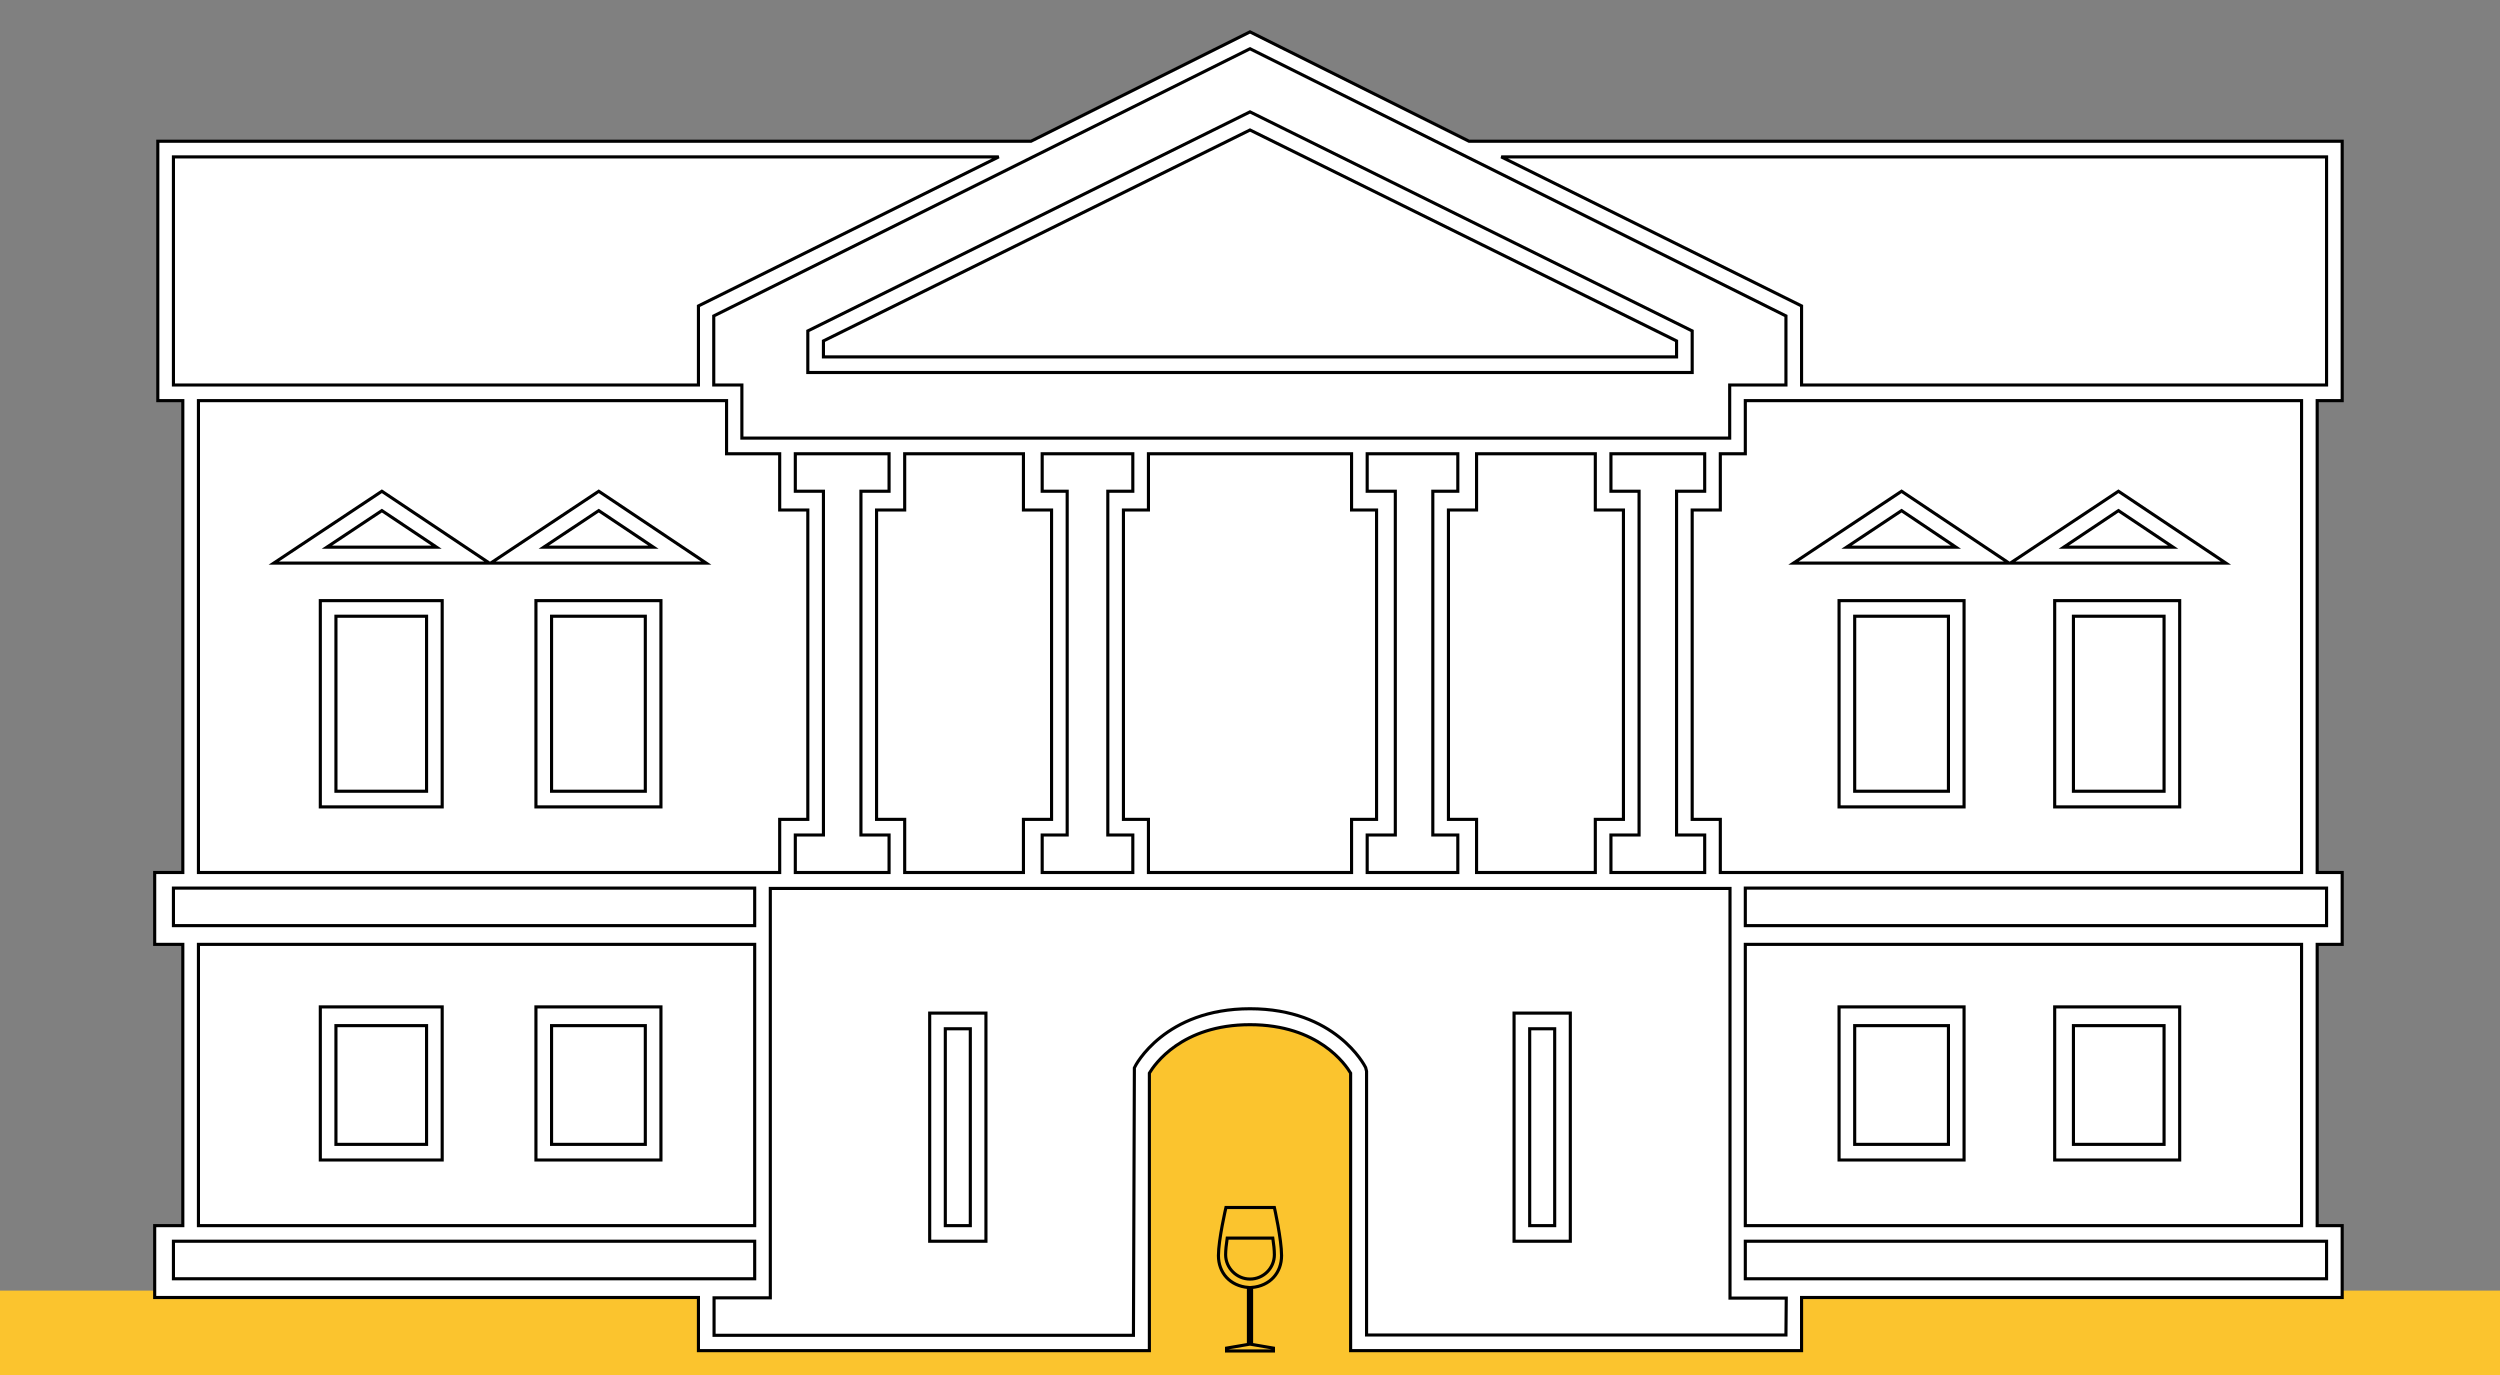
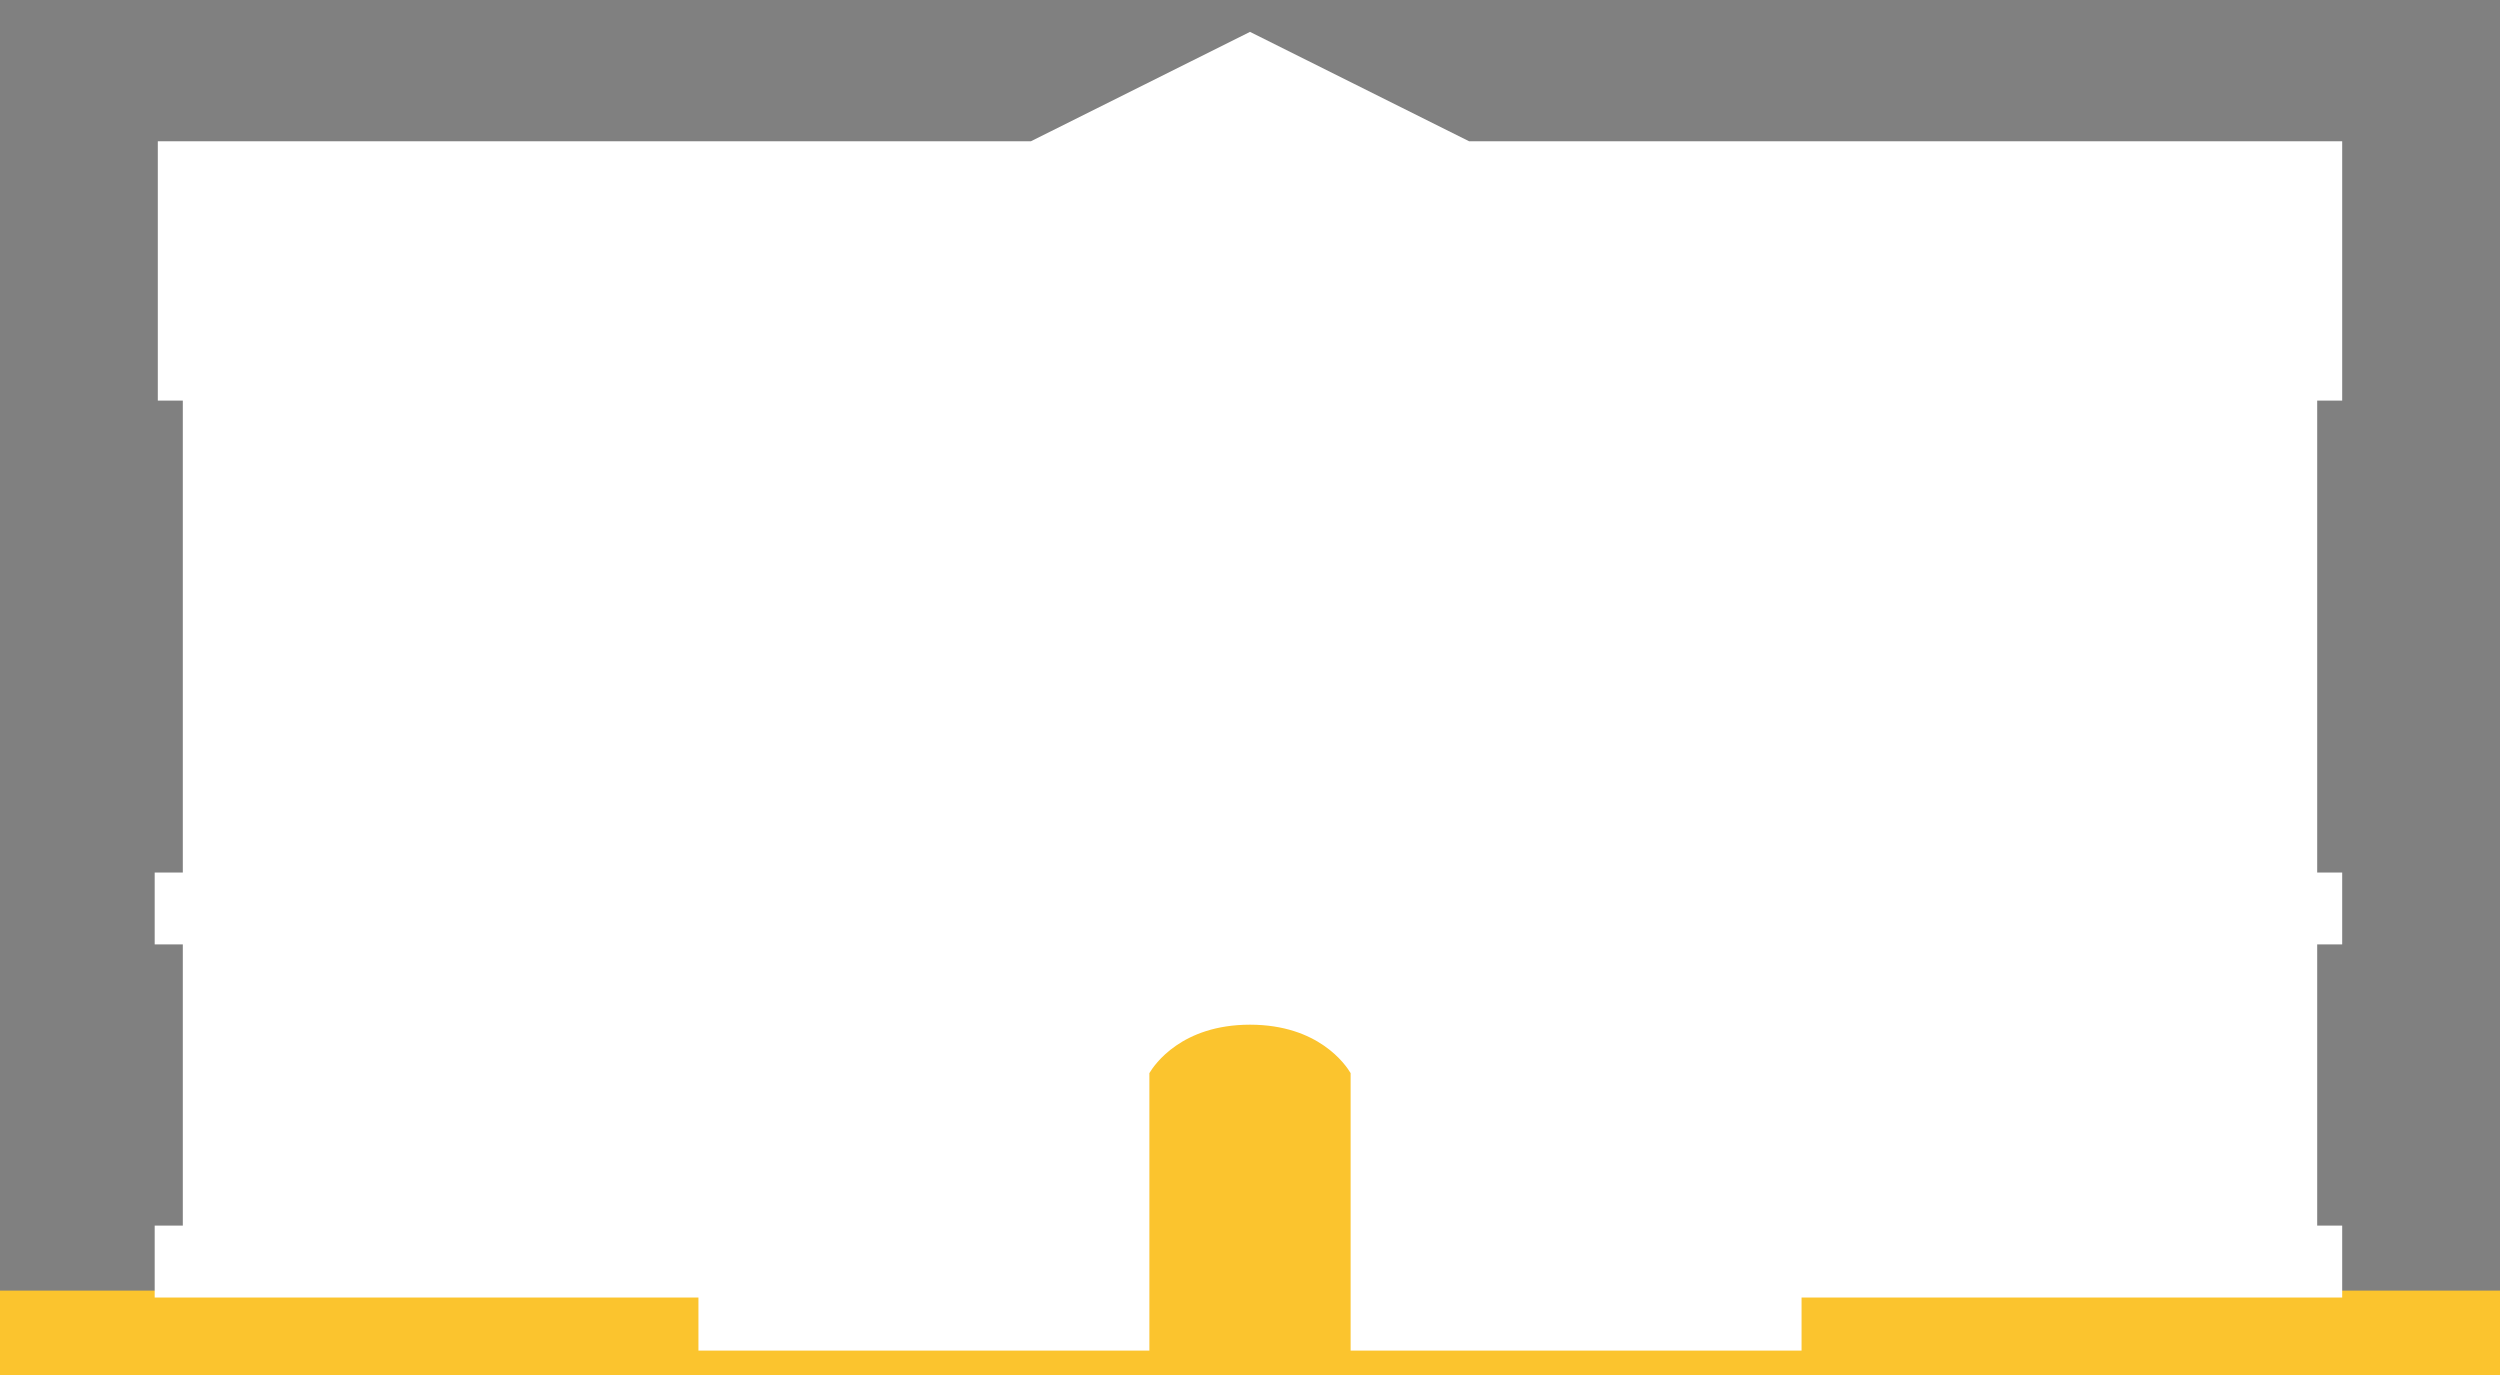
<svg xmlns="http://www.w3.org/2000/svg" id="house" viewBox="0 0 800 440">
  <rect x="0" y="0" width="800" height="440" fill="#808080" stroke="none" />
  <path fill="#FBC42E" d="M800 413H574v16H434V343c-1-2-12-17-34-17-21 0-32 14-34 17v86H225v-16H0V440h800v-26z" />
  <path fill="#FFF" d="M749.5,302.2v-23h-8v-151h8v-83H470.1l-70.1-35l-70.1,35H50.5v83h8v151h-9v23h9v90h-9v23h174v17h144.3v-88.8c1.6-2.7,10.3-15.5,32.2-15.5c21.9,0,30.6,12.8,32.2,15.5v88.8h144.3v-17h173v-23h-8v-90H749.5z" />
-   <path fill="#fff" stroke="#000" d="M541.5 105.9L400 35.8l-141.5 70.1v13.3h283v-13.3zm-5 8.3h-273v-5.1L400 41.6l136.5 67.5v5.1zM484.5 397.2h18v-73h-18v73zm5-68h8v63h-8v-63zM297.5 397.2h18v-73h-18v73zm5-68h8v63h-8v-63zM588.5 258.2h40v-66h-40v66zm5-61h30v56h-30v-56zM657.5 258.2h40v-66h-40v66zm6-61h29v56h-29v-56zM697.5 322.2h-40v49h40v-49zm-5 44h-29v-38h29v38zM628.5 371.2v-49h-40v49h40zm-35-43h30v38h-30v-38zM102.5 258.2h39v-66h-39v66zm5-61h29v56h-29v-56zM171.5 258.2h40v-66h-40v66zm5-61h30v56h-30v-56zM171.5 322.2v49h40v-49h-40zm35 44h-30v-38h30v38zM102.5 371.2h39v-49h-39v49zm5-43h29v38h-29v-38z" />
-   <path fill="#FFF" stroke="#000" d="M749.5 302.2v-23h-8v-151h8v-83H470.1l-70.1-35-70.1 35H50.5v83h8v151h-9v23h9v90h-9v23h174v17h144.3v-88.8c1.6-2.7 10.3-15.5 32.2-15.5 21.9 0 30.6 12.8 32.2 15.5v88.8h144.3v-17h173v-23h-8v-90h8zm-5-6h-186v-12h186v12zm-8-17h-186v-17h-9v-99h9v-18h8v-17h178v151zm-482-122v-12h30v12h-9v110h9v12h-30v-12h9v-110h-9zm26 105v-99h9v-18h38v18h9v99h-9v17h-38v-17h-9zm53 5h8v-110h-8v-12h29v12h-8v110h8v12h-29v-12zm26-5v-99h8v-18h65v18h8v99h-8v17h-65v-17h-8zm78 5h9v-110h-9v-12h29v12h-8v110h8v12h-29v-12zm26-5v-99h9v-18h38v18h9v99h-9v17h-38v-17h-9zm52 5h9v-110h-9v-12h30v12h-9v110h9v12h-30v-12zm229-217v73h-168V97.9l-96.1-47.7h264.1zm-173 50.9v22.1h-18v17H237.4v-17h-9v-22.1L400 15.6l171.5 85.5zm-516-50.9h264.1l-96.1 47.7v25.3h-168v-73zm8 78H232.5v17h17v18h9v99h-9v17h-186v-151zm-8 156h186v12h-186v-12zm8 18h178v90h-178v-90zm-8 107v-12h186v12h-186zm516 18H437.3v-84.4l-.3-1.2c-.4-.8-9.7-18.8-37-18.8s-36.7 18.1-37 18.9l-.3 85.6H228.5v-12h18v-131H553.6V415.4h18l-.1 11.8zm173-18h-186v-12h186v12zm-8-17h-178v-90h178v90z" />
-   <path fill="none" stroke="#000" d="M642.9 180.2l-34.4-23-34.6 23h69zm-17-5.1h-35l17.6-11.7 17.4 11.7zM157 180.2h69l-34.4-23-34.6 23zm17-5.1l17.6-11.7 17.5 11.7H174zM87.6 180.2h69l-34.4-23-34.6 23zm17-5.1l17.6-11.7 17.5 11.7h-35.1zM677.9 157.2l-34.6 23h69l-34.4-23zm0 6.2l17.5 11.7h-35l17.5-11.7z" />
  <g fill="none" stroke="#000">
-     <path d="M400.5 412c6-.5 9.6-4.8 9.6-10.2 0-5.2-2.3-15.4-2.3-15.4h-15.5s-2.4 10.3-2.4 15.4c0 5.4 3.6 9.7 9.6 10.2v18.2l-7 1.2v.9h15v-.9l-7-1.2V412z" />
-     <path d="M407.3 396.2c.3 2 .5 3.8.5 5.3 0 4.3-3.5 7.8-7.8 7.8s-7.8-3.6-7.8-7.8c0-1.4.2-3.3.5-5.3h14.6z" />
-   </g>
+     </g>
</svg>